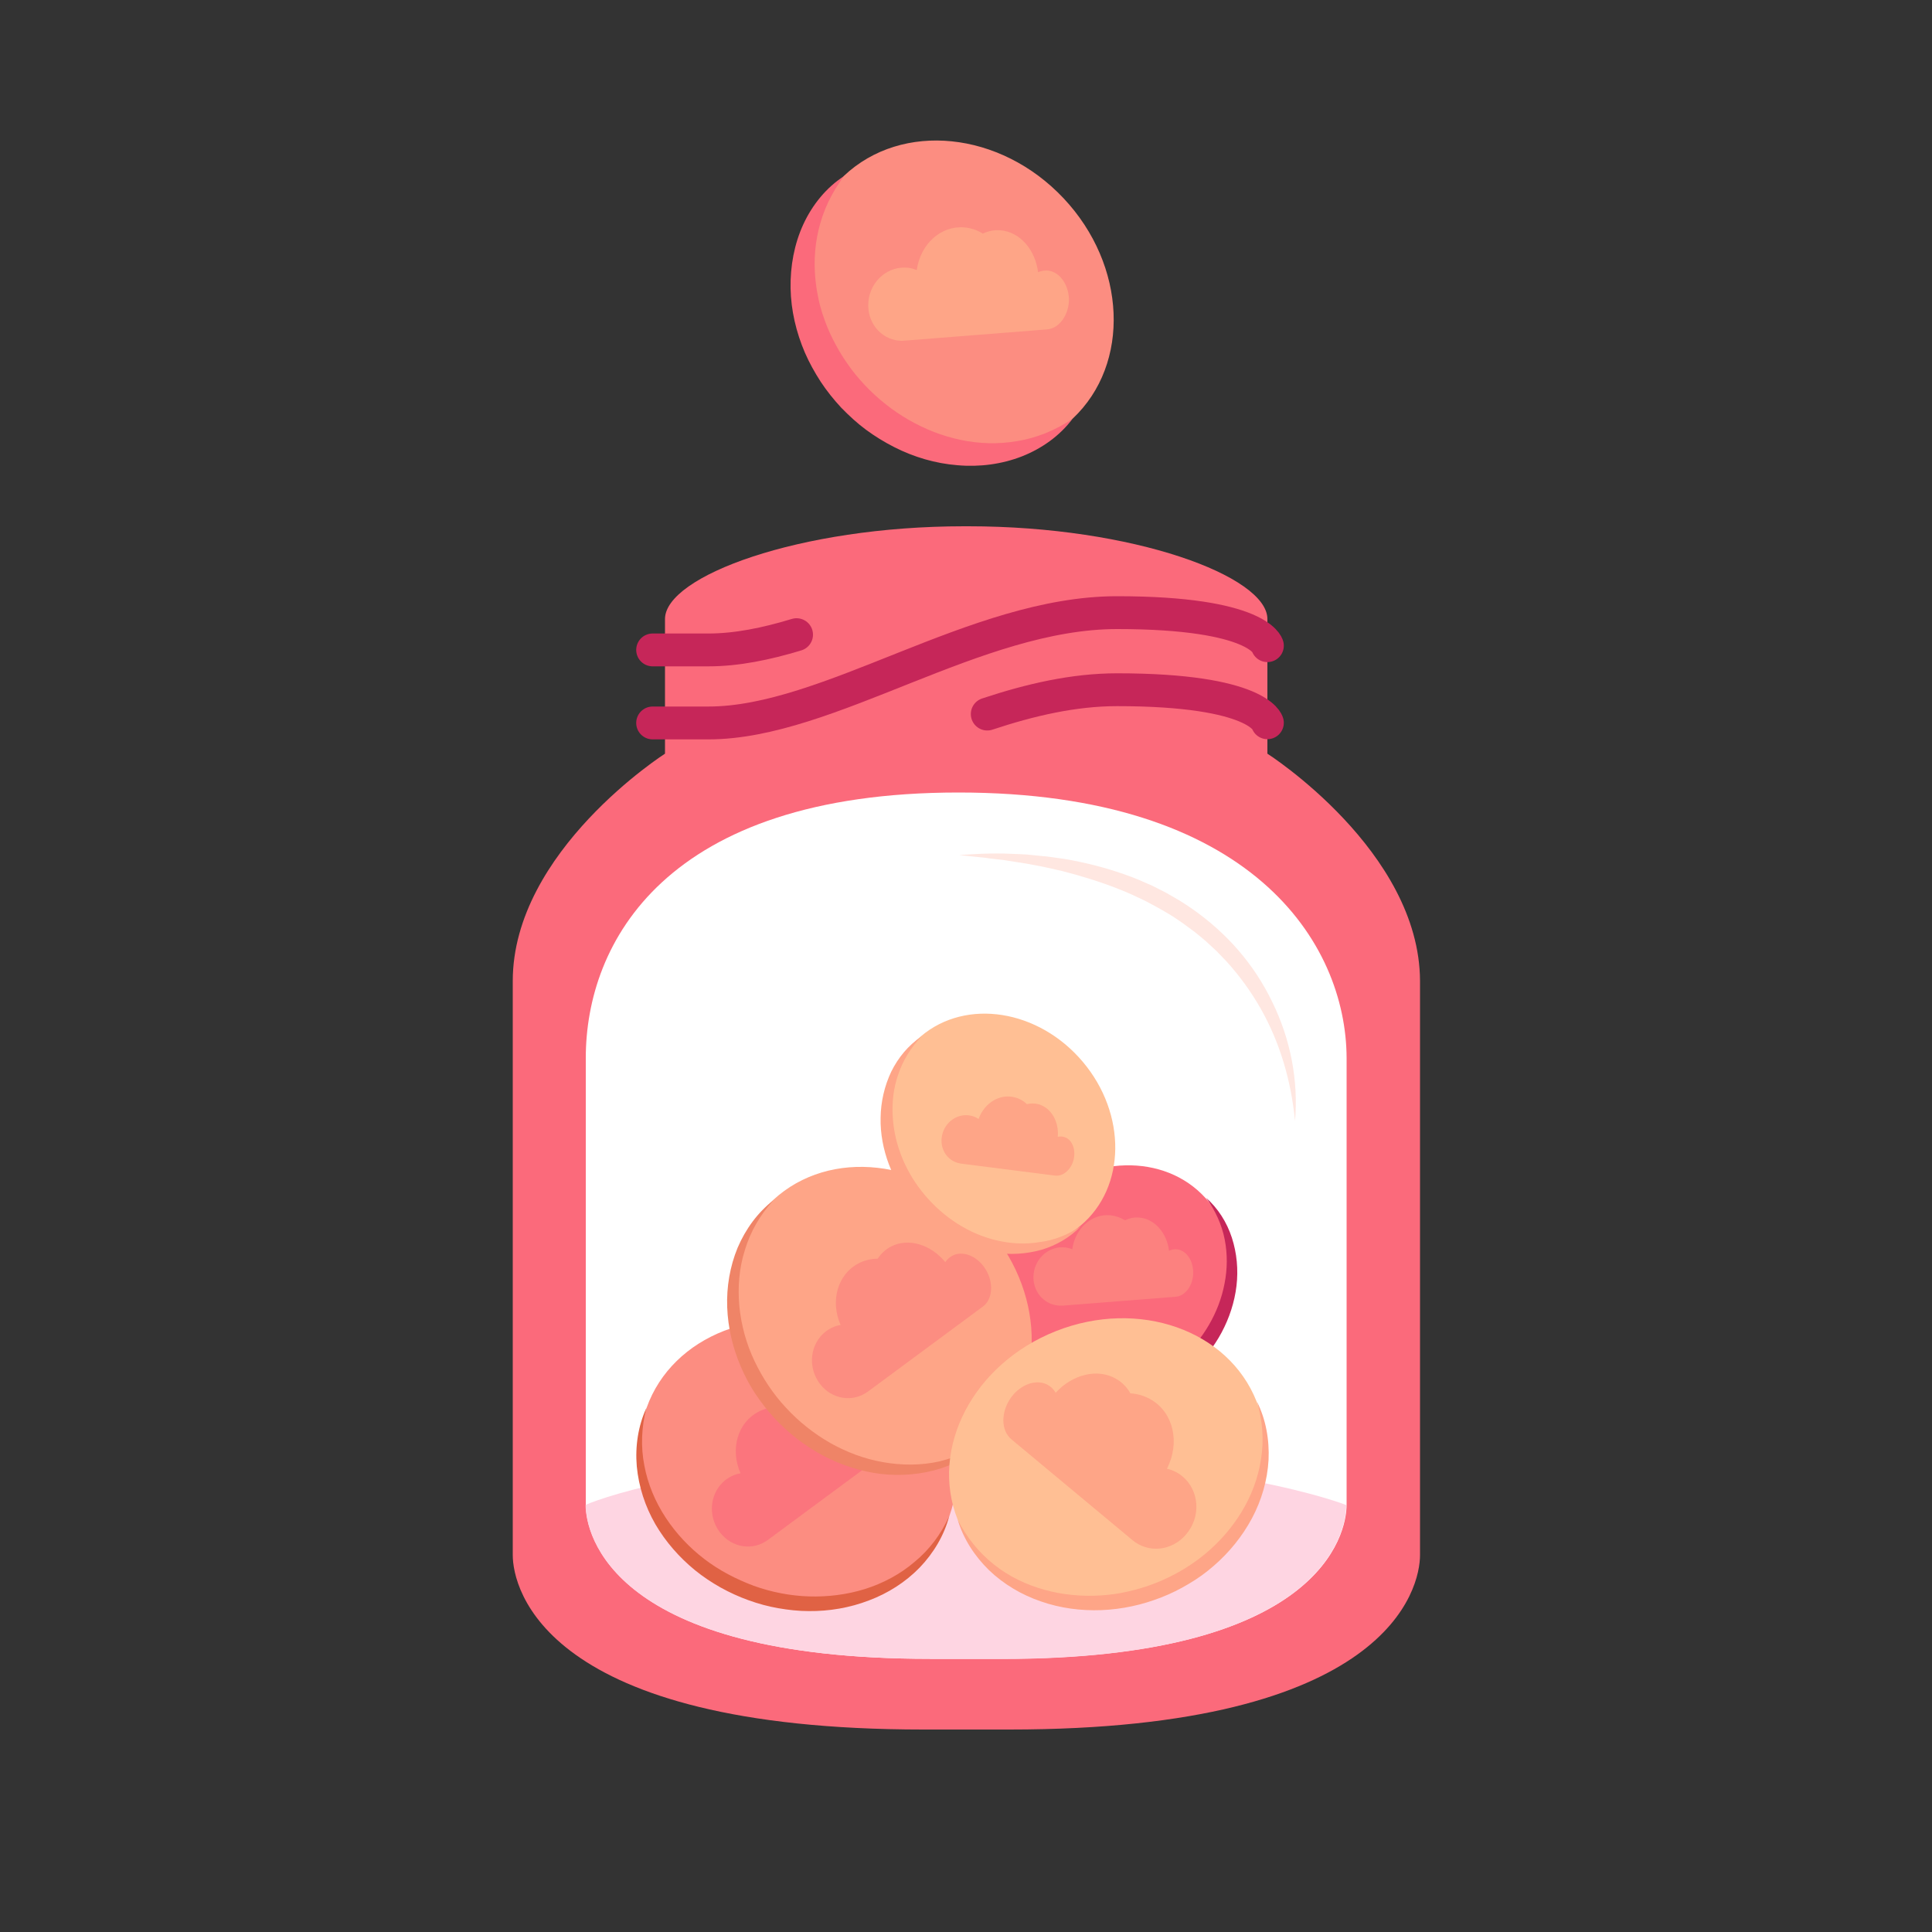
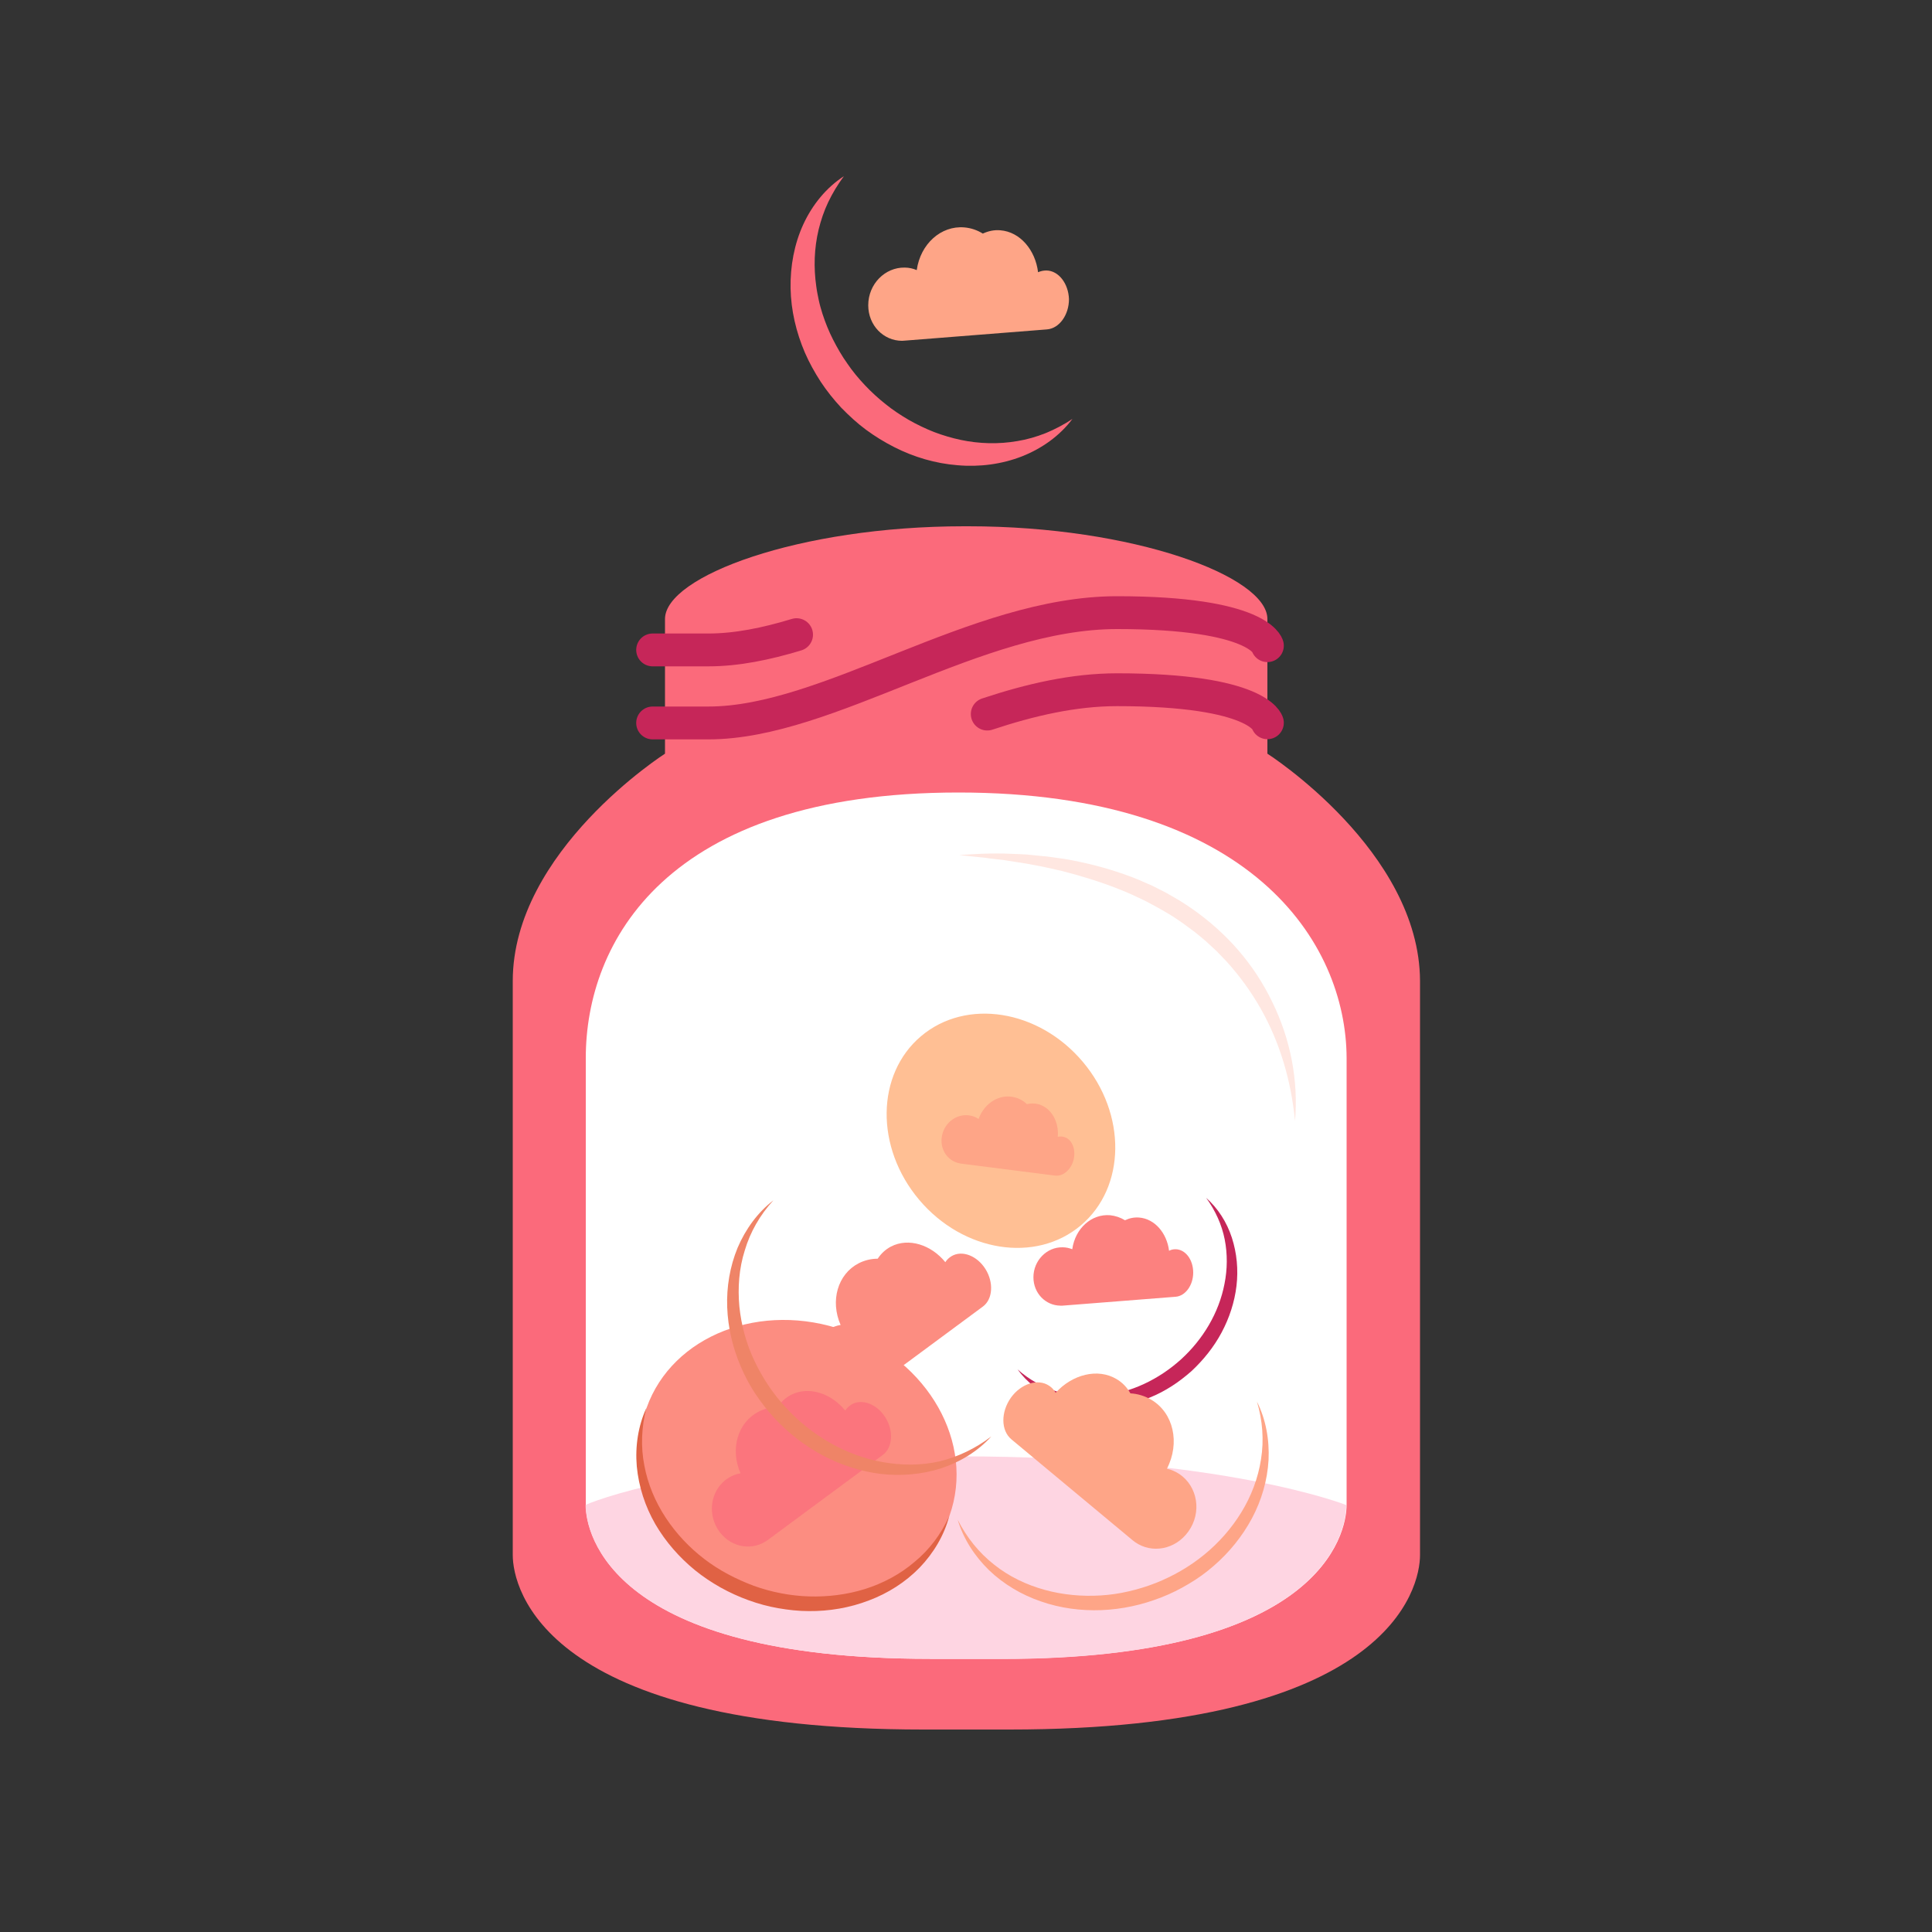
<svg xmlns="http://www.w3.org/2000/svg" version="1.1" x="0px" y="0px" viewBox="0 0 1000 1000" style="enable-background:new 0 0 1000 1000;" xml:space="preserve">
  <rect x="0" y="0" width="1000" height="1000" fill="#333333" stroke="none" />
  <style type="text/css">
	.st0{fill:#120308;}
	.st1{fill:#F83070;}
	.st2{fill:#FA90B2;}
	.st3{fill:#FEA587;}
	.st4{display:none;}
	.st5{display:inline;opacity:6.000000e-02;fill:#F83070;}
	.st6{fill:#C62659;}
	.st7{fill:#F93B71;}
	.st8{fill:#FC8D81;}
	.st9{fill:#FC817F;}
	.st10{fill:#E02A64;}
	.st11{fill:#D1D1D1;}
	.st12{fill:#666666;}
	.st13{fill:none;stroke:#666666;stroke-width:6;stroke-linecap:round;stroke-miterlimit:10;}
	.st14{fill:#FEA587;stroke:#FB757D;stroke-width:5;stroke-miterlimit:10;}
	.st15{fill:#FEA587;stroke:#FB757D;stroke-width:5;stroke-linecap:round;stroke-miterlimit:10;}
	.st16{fill:#FED5E2;}
	.st17{fill:#ABA6A6;}
	.st18{fill:#999999;}
	.st19{fill:none;stroke:#ABA6A6;stroke-width:6;stroke-linecap:round;stroke-miterlimit:10;}
	.st20{opacity:0.5;}
	.st21{fill:none;stroke:#FEA587;stroke-width:12;stroke-linecap:round;stroke-miterlimit:10;}
	.st22{fill:#FB757D;}
	.st23{fill:#4B0E22;}
	.st24{fill:none;stroke:#4B0E22;stroke-width:16;stroke-linecap:round;stroke-miterlimit:10;}
	.st25{fill:#FFFFFF;}
	.st26{fill:#7C1838;}
	.st27{clip-path:url(#SVGID_2_);}
	.st28{fill:#FFFFFF;stroke:#C7C7C7;stroke-width:5;stroke-linecap:round;stroke-miterlimit:10;}
	.st29{opacity:0.21;fill:#FFFFFF;}
	.st30{fill:none;stroke:#F83070;stroke-width:3;stroke-miterlimit:10;}
	.st31{fill:#AE214E;}
	.st32{fill:#E6E6E6;}
	.st33{fill:#FB6A7B;}
	.st34{fill:#FFE7E1;}
	.st35{fill:#E06244;}
	.st36{fill:none;stroke:#C62659;stroke-width:17;stroke-linecap:round;stroke-miterlimit:10;}
	.st37{fill:#EF8467;}
	.st38{fill:#FFBF94;}
	.st39{fill:none;stroke:#F83070;stroke-width:19;stroke-miterlimit:10;}
	.st40{fill:none;stroke:#F83070;stroke-width:5;stroke-miterlimit:10;}
	.st41{fill:none;stroke:#F83070;stroke-width:11;stroke-miterlimit:10;}
	.st42{fill:none;stroke:#FEA587;stroke-width:11;stroke-miterlimit:10;}
	.st43{fill:none;stroke:#FEA587;stroke-width:8;stroke-miterlimit:10;}
	.st44{fill:none;stroke:#F83070;stroke-width:9;stroke-miterlimit:10;}
	.st45{fill:#951C43;}
	.st46{fill:none;stroke:#FEA587;stroke-width:7;stroke-miterlimit:10;}
	.st47{fill:#C4C4C4;}
	.st48{fill:#D9D9D9;}
	.st49{fill:#BCBCBC;}
	.st50{fill:#F2A486;}
	.st51{clip-path:url(#SVGID_4_);}
	.st52{fill:none;stroke:#FC8D81;stroke-width:9;stroke-miterlimit:10;}
	.st53{fill:#EE7C7E;}
	.st54{fill:#F08F82;}
	.st55{fill:#EC4F71;}
	.st56{fill:#531929;}
</style>
  <symbol id="Screen" viewBox="-427.5 -333.3 855 666.6">
    <g>
      <path class="st0" d="M-378.5,333.3h757c27.1,0,49-21.9,49-49v-568.6c0-27.1-21.9-49-49-49h-757c-27.1,0-49,21.9-49,49v568.6    C-427.5,311.4-405.6,333.3-378.5,333.3z" />
      <circle class="st1" cx="-368.9" cy="291" r="10" />
      <circle class="st2" cx="-328.9" cy="291" r="10" />
      <circle class="st3" cx="-288.9" cy="291" r="10" />
    </g>
  </symbol>
  <g id="rules" class="st4">
    <rect x="75.7" y="76.6" class="st5" width="846.4" height="846.4" />
  </g>
  <g id="Layer_1">
-     <path class="st6" d="M354,856c0,17.7,60.7,38.5,135.5,38.5c0.3,0,0.7,0,1,0c0.3,0,0.7,0,1,0c74.8,0,135.5-20.8,135.5-38.5v-10.5   H354.5L354,856z" />
+     <path class="st6" d="M354,856c0,17.7,60.7,38.5,135.5,38.5c0.3,0,0.7,0,1,0c0.3,0,0.7,0,1,0c74.8,0,135.5-20.8,135.5-38.5v-10.5   L354,856z" />
    <g id="Server_15_">
	</g>
    <g id="Server_10_">
	</g>
    <g id="Server_7_">
	</g>
    <g id="Server">
      <g id="Server_13_">
		</g>
    </g>
    <g id="Server_12_">
	</g>
    <g id="Server_1_">
	</g>
    <g id="Server_3_">
      <g id="Server_5_">
		</g>
      <g id="Server_4_">
		</g>
    </g>
    <g id="Server_2_">
	</g>
    <g id="New_Symbol_4">
	</g>
    <g id="folders_1_">
      <g id="folder">
		</g>
    </g>
    <g id="folders">
	</g>
    <g id="wizzard">
	</g>
    <g id="nube_JOTELULU">
	</g>
    <g id="coin_1_">
	</g>
    <g id="coin">
	</g>
    <g id="Server_6_">
	</g>
    <g id="folder_1_">
	</g>
    <g id="Server_9_">
	</g>
    <g id="Server_8_">
      <g id="Server_19_">
		</g>
    </g>
    <g id="Server_11_">
	</g>
    <g id="Server_14_">
	</g>
    <g id="Server_16_">
	</g>
    <g id="Server_17_">
	</g>
    <g id="Server_18_">
	</g>
    <g id="Server_21_">
	</g>
    <g id="Server_20_">
	</g>
    <g>
      <g>
-         <ellipse transform="matrix(0.728 -0.686 0.686 0.728 29.332 381.956)" class="st8" cx="496" cy="154" rx="74.7" ry="86.3" />
        <path class="st33" d="M555.1,216.8c-6.4,8.6-15.7,15.3-26.1,19.4c-10.5,4.1-22,5.6-33.4,4.6c-11.4-0.9-22.6-4.2-32.8-9.4     c-5.1-2.6-10-5.6-14.6-9c-4.6-3.4-8.8-7.3-12.8-11.4c-3.9-4.2-7.5-8.7-10.6-13.4c-3.1-4.8-5.9-9.8-8.2-15.1     c-4.5-10.5-7.2-21.9-7.4-33.3c-0.2-11.4,1.9-22.9,6.6-33.1c4.7-10.2,12-19.1,21-24.9c-3.2,4.3-5.9,8.8-8.1,13.4     c-2.2,4.6-3.8,9.4-5,14.3c-2.3,9.7-2.6,19.6-1.2,29.3c0.3,2.4,0.8,4.8,1.3,7.2c0.5,2.4,1.2,4.7,1.9,7c1.5,4.6,3.3,9.1,5.5,13.4     c2.2,4.3,4.6,8.5,7.4,12.4c2.7,4,5.8,7.7,9.1,11.2c3.3,3.5,6.9,6.8,10.7,9.8c3.7,3,7.8,5.7,11.9,8.1c4.2,2.4,8.6,4.5,13.1,6.3     c4.5,1.7,9.2,3.1,13.9,4.1c9.5,2,19.5,2.3,29.3,0.6c4.9-0.8,9.8-2.2,14.6-4.1C546,222.2,550.7,219.8,555.1,216.8z" />
      </g>
      <g>
        <g>
          <path class="st3" d="M541.6,140c-1.5,0-2.9,0.3-4.3,0.9c-1.4-11.5-9.3-20.9-19.5-21.7c-3.2-0.3-6.3,0.4-9.1,1.7      c-2.9-1.8-6.1-2.9-9.6-3.2c-12.1-1-22.7,8.6-24.6,22.1l0,0c-1.9-0.8-4-1.3-6.2-1.3c-10.2-0.2-18.9,8.5-18.9,19.5      c0,10.4,7.9,18.4,17.5,18.4c0.5,0,1.5-0.1,1.5-0.1l73.5-5.8c6.4-0.5,11.4-7.5,11.4-15.7C553,146.8,548,140.1,541.6,140z" />
        </g>
      </g>
    </g>
    <g>
      <path class="st33" d="M656,390.1c0,0,0-44.6,0-69.7c0-22.1-69.3-48-154.8-48c-0.4,0-0.8,0-1.1,0c-0.4,0-0.8,0-1.1,0    c-85.5,0-154.8,25.9-154.8,48c0,25.1,0,69.7,0,69.7s-78.8,50.3-78.8,117.7c0,83.4,0,279.9,0,297.1s16,90.3,212.5,90.3h44.6    c196.5,0,212.5-73.1,212.5-90.3s0-213.7,0-297.1C734.8,440.4,656,390.1,656,390.1z" />
      <path class="st25" d="M496.1,410.2c-151.8,0-192.9,77.9-192.9,137.4c0,73.6,0,216.2,0,231.3c0,15.1,13.4,79.7,178.2,79.7h37.4    c164.7,0,178.2-64.5,178.2-79.7c0-15.1,0-157.7,0-231.3C696.8,488.1,647.9,410.2,496.1,410.2z" />
      <path class="st16" d="M481.3,858.6c-164.7,0-178.2-64.5-178.2-79.7c0,0,56-25.1,193.2-25.1S696.8,779,696.8,779    c0,15.1-13.4,79.7-178.2,79.7H481.3" />
      <g>
        <path class="st34" d="M670.3,580.2c-2-20.7-7.8-40.6-17.8-58.2c-5-8.8-10.9-16.9-17.6-24.3c-1.7-1.8-3.5-3.6-5.2-5.4     c-1.8-1.7-3.7-3.4-5.5-5.1c-1.9-1.6-3.8-3.2-5.8-4.8c-2-1.5-4-3-6.1-4.5c-2.1-1.4-4.1-2.9-6.3-4.2c-2.2-1.3-4.3-2.6-6.5-3.8     c-2.2-1.2-4.4-2.4-6.7-3.6l-6.8-3.2c-9.2-4.1-18.8-7.4-28.6-10.2c-2.5-0.6-4.9-1.4-7.4-2l-7.5-1.7c-2.5-0.6-5-1-7.5-1.5l-3.8-0.7     l-3.8-0.6l-7.6-1.2c-2.6-0.3-5.1-0.6-7.7-0.9c-1.3-0.2-2.6-0.4-3.9-0.5l-3.9-0.4c-2.6-0.3-5.2-0.5-7.8-0.8     c2.6-0.2,5.2-0.4,7.8-0.5l3.9-0.2c1.3-0.1,2.6,0,3.9-0.1c2.6-0.1,5.2,0,7.8,0l7.8,0.3c1.3,0.1,2.6,0.1,3.9,0.2l3.9,0.4l3.9,0.4     c1.3,0.1,2.6,0.2,3.9,0.4l7.8,1.1c2.6,0.4,5.2,1,7.8,1.5c10.3,2.2,20.5,5.2,30.3,9.2l7.3,3.2c2.4,1.2,4.7,2.4,7.1,3.6     c2.3,1.3,4.6,2.7,6.9,4c2.3,1.4,4.5,2.9,6.7,4.4c8.7,6.1,16.8,13.3,23.8,21.4c7,8.1,12.9,17.1,17.5,26.7     C668,537.9,672.1,559.4,670.3,580.2z" />
      </g>
      <g>
        <ellipse transform="matrix(0.336 -0.942 0.942 0.336 -438.687 891.3)" class="st8" cx="413" cy="756.9" rx="72" ry="83.2" />
        <g>
          <path class="st35" d="M491.3,784.8c-2.6,9.9-8.1,19.1-15.3,26.6c-7.3,7.5-16.4,13.3-26.3,17c-9.9,3.8-20.5,5.6-31.1,5.5      c-5.3,0-10.6-0.6-15.8-1.5c-5.2-0.9-10.3-2.3-15.3-4.1c-5-1.8-9.8-4-14.5-6.6c-4.6-2.6-9-5.5-13.2-8.9      c-8.2-6.7-15.3-14.8-20.6-23.9c-5.3-9.2-8.6-19.4-9.6-29.9c-0.9-10.4,0.7-21,5-30.3c-2.6,9.9-3,20.1-1.1,29.8      c1.8,9.7,5.7,18.9,11.1,27.1c5.4,8.2,12.2,15.4,19.9,21.3c3.9,3,8,5.6,12.3,7.9c4.3,2.3,8.8,4.3,13.3,6      c9.2,3.3,18.9,5.2,28.6,5.5c9.7,0.3,19.6-0.9,28.9-3.8c9.3-2.9,18.2-7.6,25.7-14C480.9,802.3,487.1,794.1,491.3,784.8z" />
        </g>
      </g>
      <g>
        <g>
          <path class="st22" d="M440.7,727c-1.3,0.8-2.4,1.8-3.2,3.1c-7.3-9-19-12.8-28.1-8.1c-2.9,1.5-5.2,3.7-6.9,6.3      c-3.4,0-6.8,0.8-9.9,2.4c-10.8,5.6-14.8,19.4-9.3,31.9l0,0c-2.1,0.3-4.1,1.1-6,2.2c-8.8,5.3-11.6,17.3-5.8,26.7      c5.5,8.9,16.5,11.5,24.7,6.4c0.4-0.3,1.2-0.8,1.2-0.8l59.5-44c5.2-3.8,5.7-12.5,1.4-19.4S446.2,723.7,440.7,727z" />
        </g>
      </g>
      <g>
-         <ellipse transform="matrix(0.739 -0.673 0.673 0.739 -297.394 560.675)" class="st33" cx="575.5" cy="664.5" rx="66" ry="57.1" />
        <path class="st6" d="M624.3,620c6.1,5.4,10.7,12.6,13.3,20.6c2.6,8,3.4,16.6,2.4,25c-1,8.4-3.7,16.6-7.7,24.1     c-4,7.5-9.4,14.2-15.6,20c-3.2,2.8-6.5,5.4-10.1,7.7c-3.6,2.3-7.3,4.3-11.3,5.9c-7.8,3.3-16.2,5.2-24.7,5.4     c-8.5,0.2-17-1.3-24.7-4.7c-7.7-3.4-14.5-8.6-19.2-15.2c6.1,5.4,13.1,9.3,20.6,11.5c7.5,2.3,15.3,2.8,22.9,2.1     c15.3-1.5,29.7-8.5,41.1-18.8c11.3-10.3,19.6-24,22.5-39.1c1.5-7.5,1.6-15.4,0.1-23C632.4,633.9,629.1,626.6,624.3,620z" />
      </g>
      <g>
        <path class="st36" d="M337.8,374.2c0,0,1.1,0,28.9,0c62.3,0,138-57.1,211.5-57.1s77.8,17.1,77.8,17.1" />
        <path class="st36" d="M511,369.6c22.3-7.4,44.8-12.6,67.2-12.6c73.4,0,77.8,17.1,77.8,17.1" />
        <path class="st36" d="M337.8,336.4c0,0,1.1,0,28.9,0c14.5,0,29.8-3.1,45.6-7.9" />
      </g>
      <g>
-         <ellipse transform="matrix(0.735 -0.678 0.678 0.735 -341.614 490.37)" class="st3" cx="456.7" cy="682.3" rx="72" ry="83.2" />
        <g>
          <path class="st37" d="M513.1,743.5c-6.9,7.6-16,13.2-26,16.5c-10,3.2-20.7,4.1-31.2,2.9c-10.5-1.3-20.7-4.6-30.1-9.6      c-4.7-2.5-9.1-5.4-13.3-8.6c-4.2-3.3-8.1-6.9-11.7-10.7c-3.6-3.9-6.8-8.1-9.8-12.5c-2.9-4.4-5.4-9.1-7.5-14      c-4.2-9.7-6.7-20.2-7.1-30.8c-0.4-10.6,1.4-21.2,5.4-30.9c4.1-9.6,10.4-18.3,18.5-24.5c-6.9,7.5-12,16.4-14.8,25.9      c-3,9.4-3.7,19.4-2.8,29.1c1,9.7,3.6,19.3,7.8,28.1c2.1,4.4,4.5,8.7,7.2,12.7c2.7,4,5.7,7.9,9.1,11.5      c6.6,7.2,14.3,13.3,22.8,18.2c8.5,4.8,17.7,8.3,27.4,10c9.6,1.7,19.6,1.8,29.3-0.4C495.8,754.1,505,749.7,513.1,743.5z" />
        </g>
      </g>
      <g>
-         <ellipse transform="matrix(0.93 -0.367 0.367 0.93 -237.512 263.211)" class="st38" cx="573.2" cy="756" rx="83.2" ry="72" />
        <g>
          <path class="st3" d="M650.6,725.5c4.6,9.1,6.5,19.7,6,30.2c-0.6,10.5-3.6,20.8-8.6,30.2c-5,9.3-11.8,17.7-19.8,24.6      c-4,3.5-8.3,6.6-12.9,9.3c-4.5,2.7-9.3,5.1-14.2,7c-4.9,1.9-10,3.5-15.2,4.6c-5.2,1.1-10.5,1.8-15.8,2      c-10.6,0.4-21.3-1-31.3-4.5c-10-3.4-19.3-8.9-26.9-16.2c-7.5-7.3-13.3-16.3-16.2-26.1c4.6,9.1,11,17.1,18.8,23.2      c7.7,6.2,16.8,10.5,26.2,13.1c9.4,2.6,19.3,3.5,29,2.9c4.9-0.3,9.7-1,14.4-2.1c4.8-1.1,9.4-2.5,14-4.3      c9.1-3.6,17.6-8.5,25.2-14.7c7.6-6.2,14.1-13.6,19.2-21.9c5.1-8.3,8.7-17.7,10.2-27.5C654.3,745.4,653.5,735.2,650.6,725.5z" />
        </g>
      </g>
      <g>
        <g>
          <ellipse transform="matrix(0.764 -0.645 0.645 0.764 -255.577 471.91)" class="st38" cx="518.1" cy="585.8" rx="55.4" ry="64.1" />
          <g>
-             <path class="st3" d="M559.4,634.7c-5.4,5.7-12.6,9.9-20.4,12.2c-7.8,2.2-16.2,2.7-24.4,1.4c-8.1-1.3-16-4.2-23.1-8.4       c-7.1-4.2-13.5-9.6-18.8-15.9c-2.6-3.2-5-6.5-7.2-10.1c-2.1-3.6-3.9-7.3-5.4-11.2c-2.9-7.7-4.5-16-4.3-24.2       c0.1-8.2,2-16.4,5.5-23.8c3.6-7.3,8.9-13.7,15.5-18.1c-5.4,5.7-9.5,12.4-11.9,19.6c-2.5,7.1-3.3,14.7-2.8,22.1       c0.9,14.9,7.1,29.1,16.7,40.4c9.6,11.3,22.5,19.9,37,23.3c7.2,1.7,14.8,2.2,22.3,0.9C545.6,642,552.9,639.1,559.4,634.7z" />
-           </g>
+             </g>
        </g>
        <g>
          <g>
            <path class="st3" d="M550.4,588.4c-1-0.2-2-0.2-2.9,0c0.7-7.7-3.3-14.9-9.8-16.8c-2.1-0.6-4.2-0.6-6.2-0.1       c-1.6-1.6-3.6-2.8-5.9-3.4c-7.7-2.3-16,2.5-19.1,11.1l0,0c-1.1-0.8-2.5-1.4-3.9-1.7c-6.7-1.5-13.5,3-15,10.2       c-1.4,6.8,2.6,13.1,8.9,14.4c0.3,0.1,1,0.2,1,0.2l48.7,6.2c4.2,0.5,8.5-3.4,9.6-8.7C556.9,594.4,554.6,589.3,550.4,588.4z" />
          </g>
        </g>
      </g>
      <g>
        <g>
          <path class="st9" d="M608.5,646.6c-1.2,0-2.3,0.2-3.4,0.8c-1.1-9.1-7.4-16.6-15.5-17.2c-2.6-0.2-5,0.3-7.3,1.4      c-2.3-1.4-4.9-2.3-7.7-2.6c-9.6-0.8-18.1,6.8-19.6,17.6l0,0c-1.5-0.6-3.2-1-5-1c-8.1-0.2-15.1,6.8-15.1,15.5      c0,8.3,6.3,14.6,13.9,14.7c0.4,0,1.2,0,1.2,0l58.5-4.6c5.1-0.4,9.1-6,9.1-12.5C617.6,652,613.6,646.7,608.5,646.6z" />
        </g>
      </g>
      <g>
        <g>
          <path class="st8" d="M492.5,650.2c-1.3,0.8-2.4,1.8-3.2,3.1c-7.3-9-19-12.8-28.1-8.1c-2.9,1.5-5.2,3.7-6.9,6.3      c-3.4,0-6.8,0.8-9.9,2.4c-10.8,5.6-14.8,19.4-9.3,31.9l0,0c-2.1,0.3-4.1,1.1-6,2.2c-8.8,5.3-11.6,17.3-5.8,26.7      c5.5,8.9,16.5,11.5,24.7,6.4c0.4-0.3,1.2-0.8,1.2-0.8l59.5-44c5.2-3.8,5.7-12.5,1.4-19.4C505.8,650,498,646.9,492.5,650.2z" />
        </g>
      </g>
      <g>
        <g>
          <path class="st3" d="M543.1,717.3c1.4,0.9,2.5,2.2,3.3,3.6c8.6-9.5,21.8-12.9,31.5-7.1c3.1,1.8,5.5,4.4,7.2,7.4      c3.7,0.2,7.4,1.3,10.8,3.3c11.5,6.8,15,22.3,8.1,35.7l0,0c2.2,0.5,4.4,1.4,6.5,2.8c9.4,6.4,11.7,19.8,4.6,29.7      c-6.7,9.4-18.9,11.6-27.6,5.5c-0.4-0.3-1.3-1-1.3-1L523.5,745c-5.5-4.6-5.5-14.1-0.3-21.5C528.4,716.2,537.2,713.3,543.1,717.3z      " />
        </g>
      </g>
    </g>
  </g>
  <g id="Layer_34">
</g>
</svg>